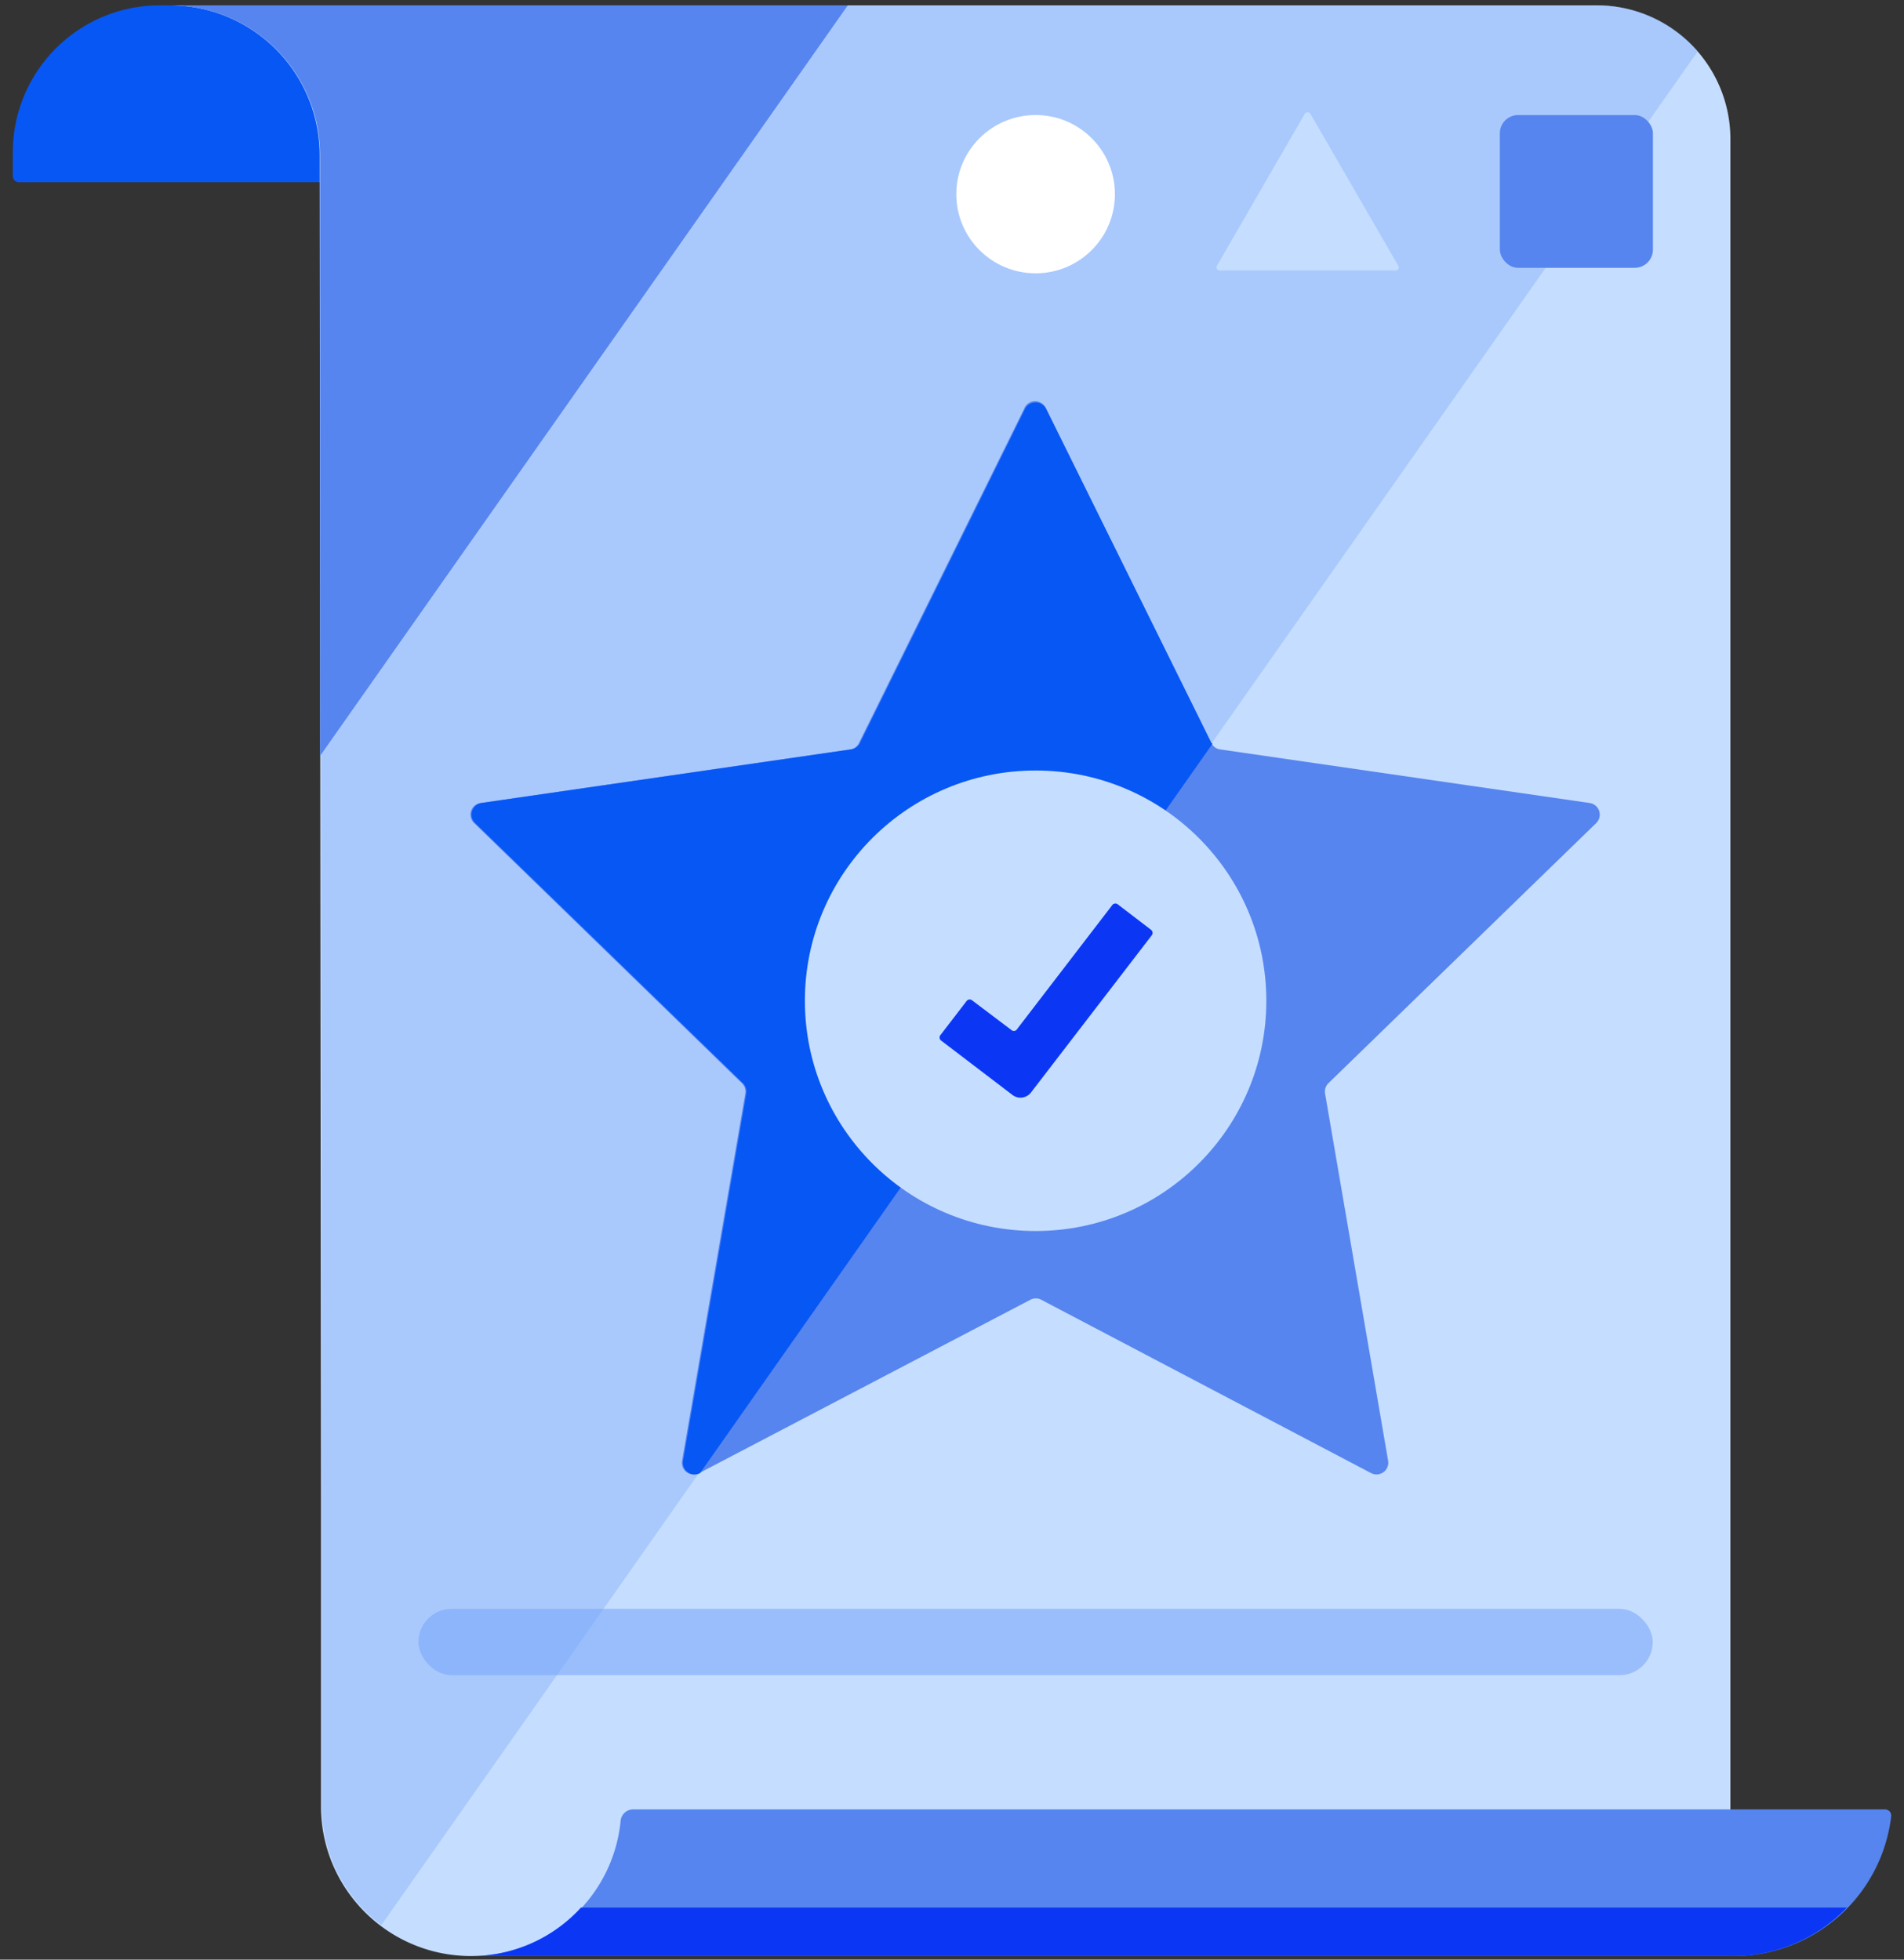
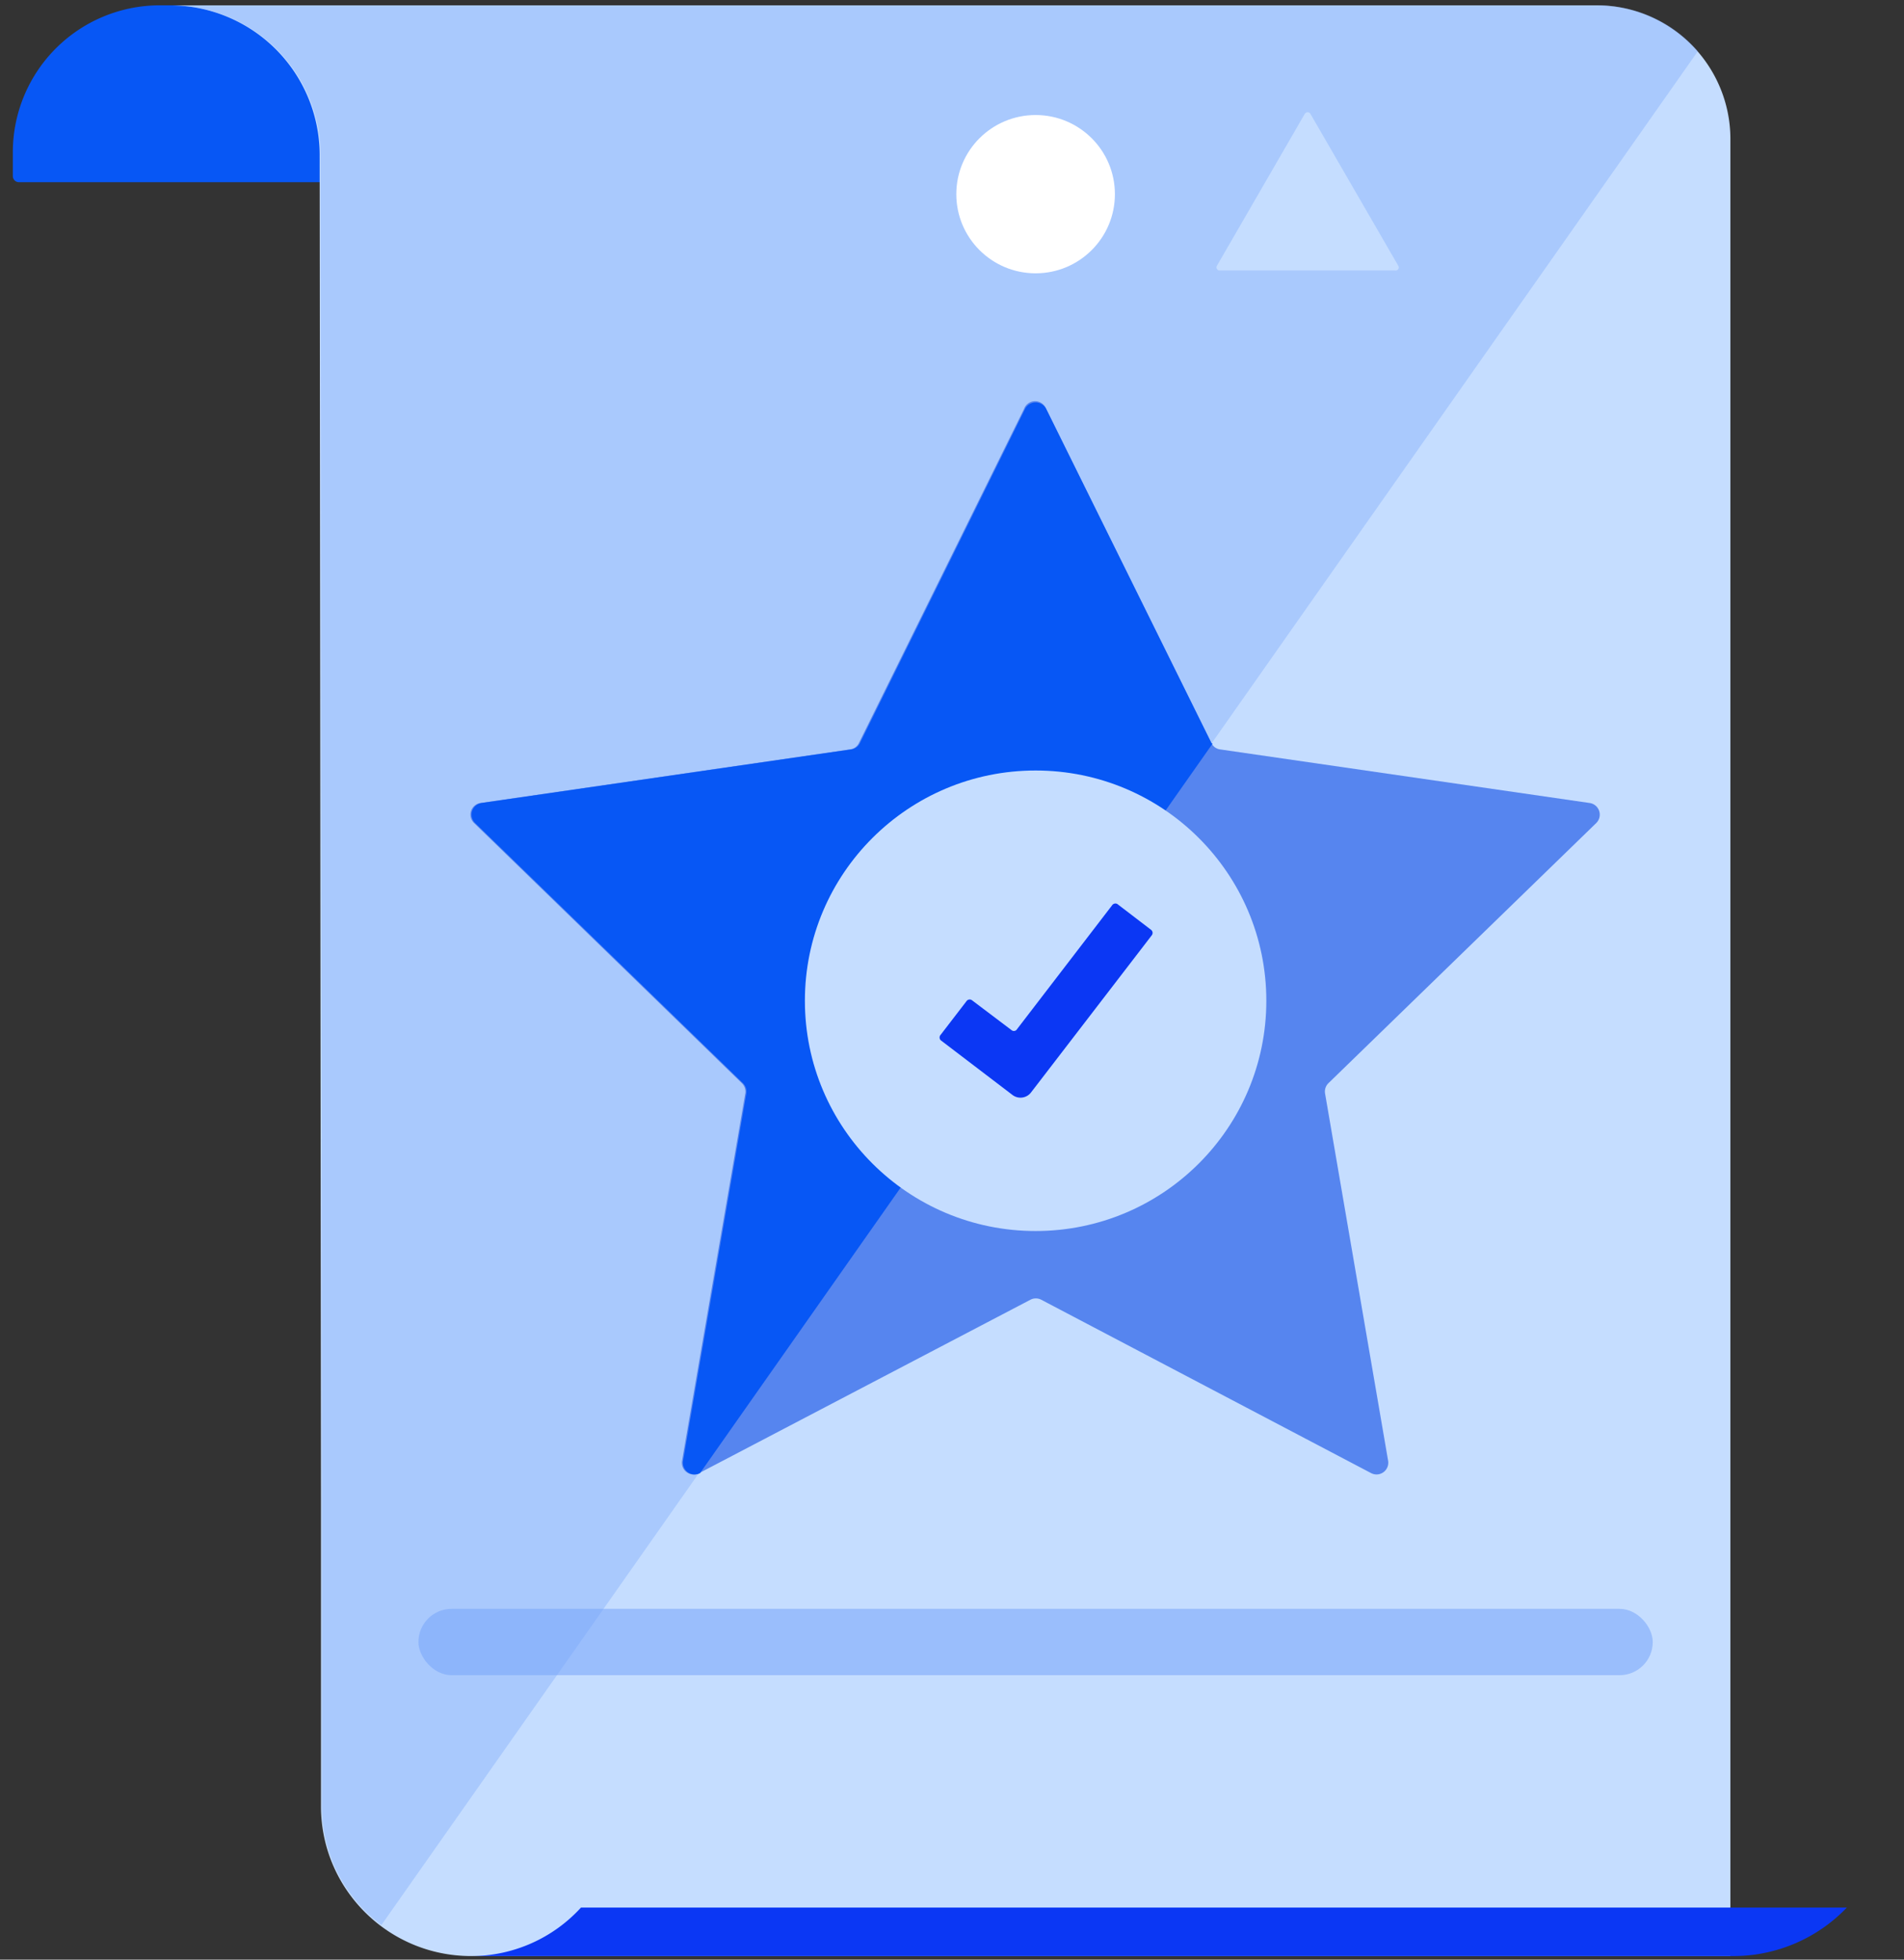
<svg xmlns="http://www.w3.org/2000/svg" width="68" height="70">
  <rect width="100%" height="100%" fill="#333333" stroke="none" />
  <g fill-rule="nonzero" fill="none">
    <path d="M5.71.19A5.25 5.25 0 00.458 5.437v.853c0 .12.097.218.218.218h11.438v3.712h.472V.19H5.711z" fill="#0757F5" />
-     <path d="M6.104.19a5.355 5.355 0 015.313 5.352l.047 47.94v11.04c0 2.955 2.4 5.35 5.36 5.35H61.8V4.938A4.777 4.777 0 0057.046.191H6.104z" fill="#C5DDFF" />
+     <path d="M6.104.19a5.355 5.355 0 015.313 5.352l.047 47.94v11.04c0 2.955 2.4 5.35 5.36 5.35H61.8V4.938A4.777 4.777 0 0057.046.191H6.104" fill="#C5DDFF" />
    <path d="M57.062.19h-51A5.366 5.366 0 019.869 1.75a5.346 5.346 0 011.58 3.793l.047 47.94v11.04a5.3 5.3 0 002.125 4.242L60.637 1.83A4.727 4.727 0 0057.062.19z" opacity=".35" fill="#76A3F9" />
-     <path d="M6.046.19A5.366 5.366 0 019.853 1.75a5.346 5.346 0 011.58 3.793v21.456L30.28.19H6.046zM22.61 64.633a.451.451 0 00-.446.425 5.351 5.351 0 01-5.313 4.815h45.072a5.66 5.66 0 005.62-4.996.222.222 0 00-.218-.244H22.61z" fill="#5685EF" />
    <path d="M20.75 68.139a5.317 5.317 0 01-3.91 1.734h45.072a5.615 5.615 0 004.048-1.734H20.75z" fill="#0B37F4" />
    <path d="M37.363 14.61l5.902 11.932a.398.398 0 00.313.228l13.197 1.914a.42.42 0 01.233.716l-9.562 9.29a.418.418 0 00-.122.372l2.252 13.12a.419.419 0 01-.605.44l-11.783-6.194a.42.42 0 00-.388 0l-11.831 6.194a.42.42 0 01-.611-.44l2.258-13.12a.418.418 0 00-.123-.371L16.931 29.4a.418.418 0 01.228-.716l13.197-1.914a.409.409 0 00.318-.228l5.897-11.932a.42.42 0 01.792 0z" fill="#5685EF" />
    <path d="M43.265 26.542l-5.902-11.937a.425.425 0 00-.755 0l-5.896 11.937a.409.409 0 01-.32.228l-13.195 1.914a.42.42 0 00-.229.716l9.563 9.29c.1.097.145.236.122.372l-2.258 13.12a.419.419 0 00.606.44l18.306-26.06s-.037-.01-.042-.02z" fill="#0757F5" />
    <ellipse fill="#C5DDFF" cx="36.986" cy="35.748" rx="8.24" ry="8.225" />
    <path d="M39.71 32.348l-3.41 4.444a.133.133 0 01-.18 0l-1.403-1.06a.138.138 0 00-.196.026l-.925 1.204a.143.143 0 000 .196l2.56 1.952a.473.473 0 00.665-.085l4.314-5.616a.138.138 0 00-.027-.196l-1.206-.923a.144.144 0 00-.191.058z" fill="#0B37F4" />
    <rect x=".069" y=".196" width="44.083" height="2.37" rx="1.185" opacity=".55" transform="translate(14.875 57.273)" fill="#76A3F9" />
-     <rect fill="#5685EF" x="53.566" y="4.11" width="5.467" height="5.457" rx=".65" />
    <path d="M49.826 9.662h-6.264a.112.112 0 01-.1-.17l3.14-5.43a.117.117 0 01.196 0l3.14 5.43a.111.111 0 01-.112.17z" fill="#C5DDFF" />
    <ellipse fill="#FFF" cx="36.986" cy="6.936" rx="2.832" ry="2.827" />
  </g>
</svg>